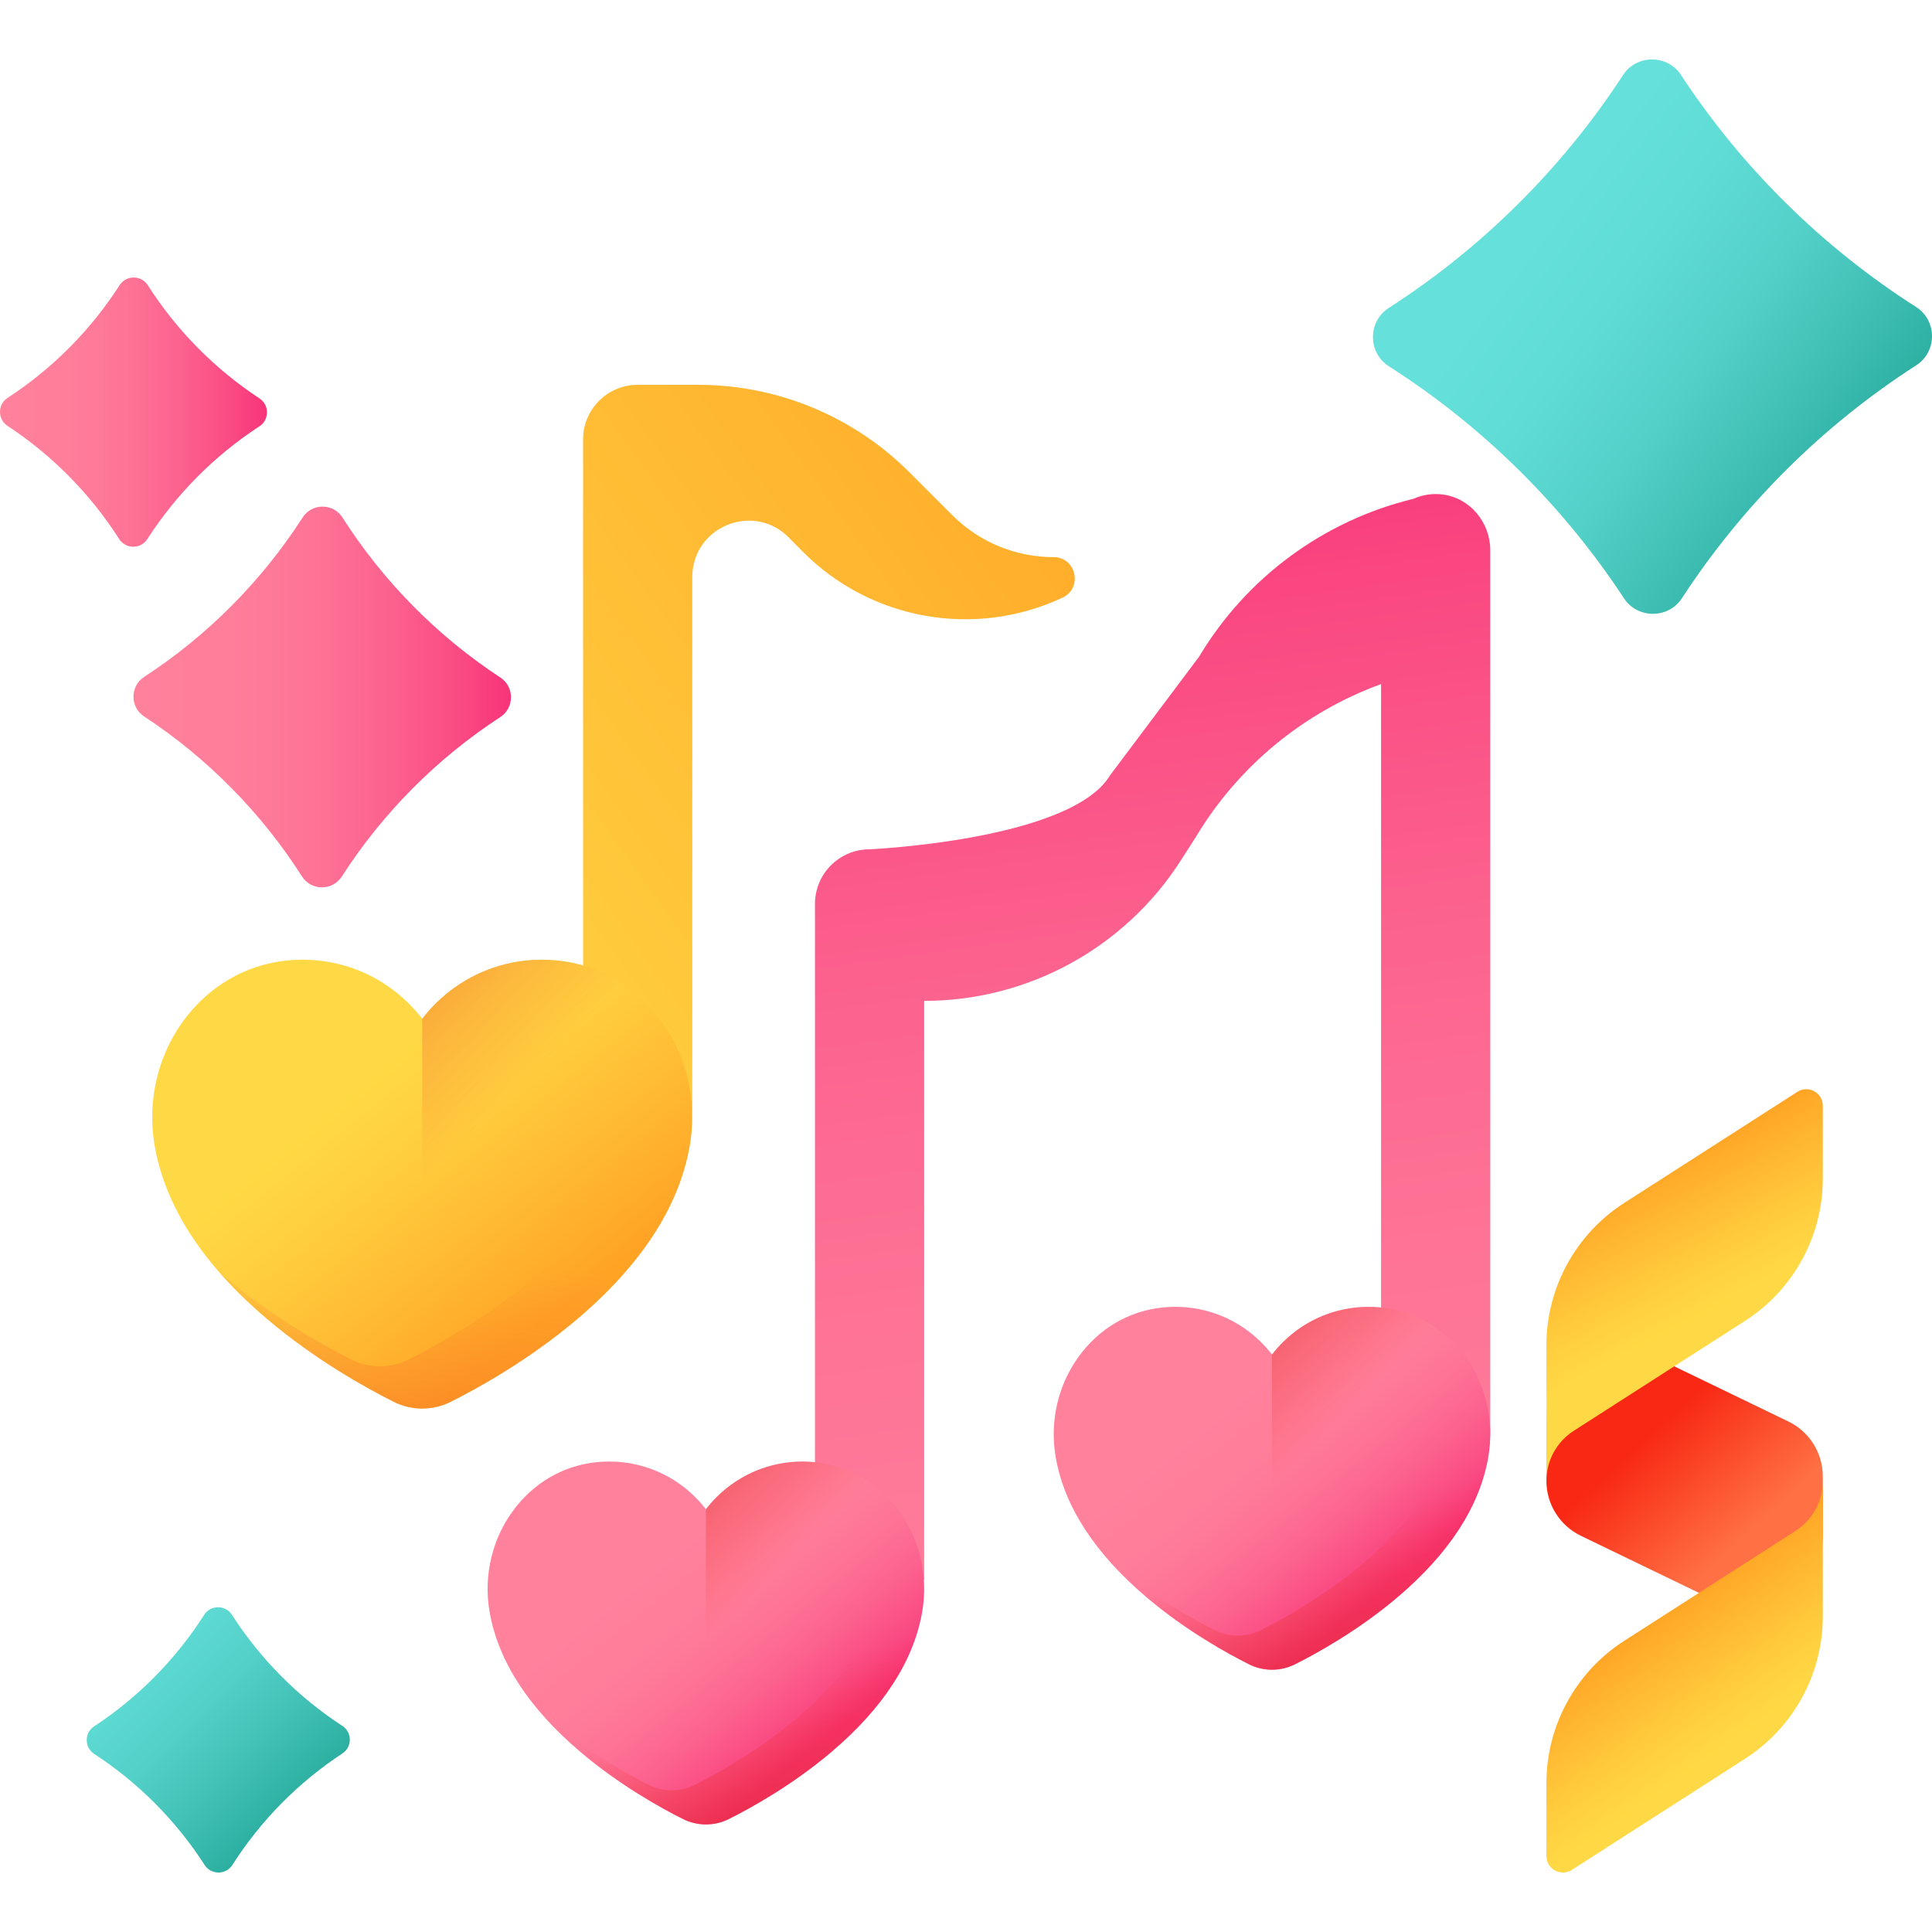
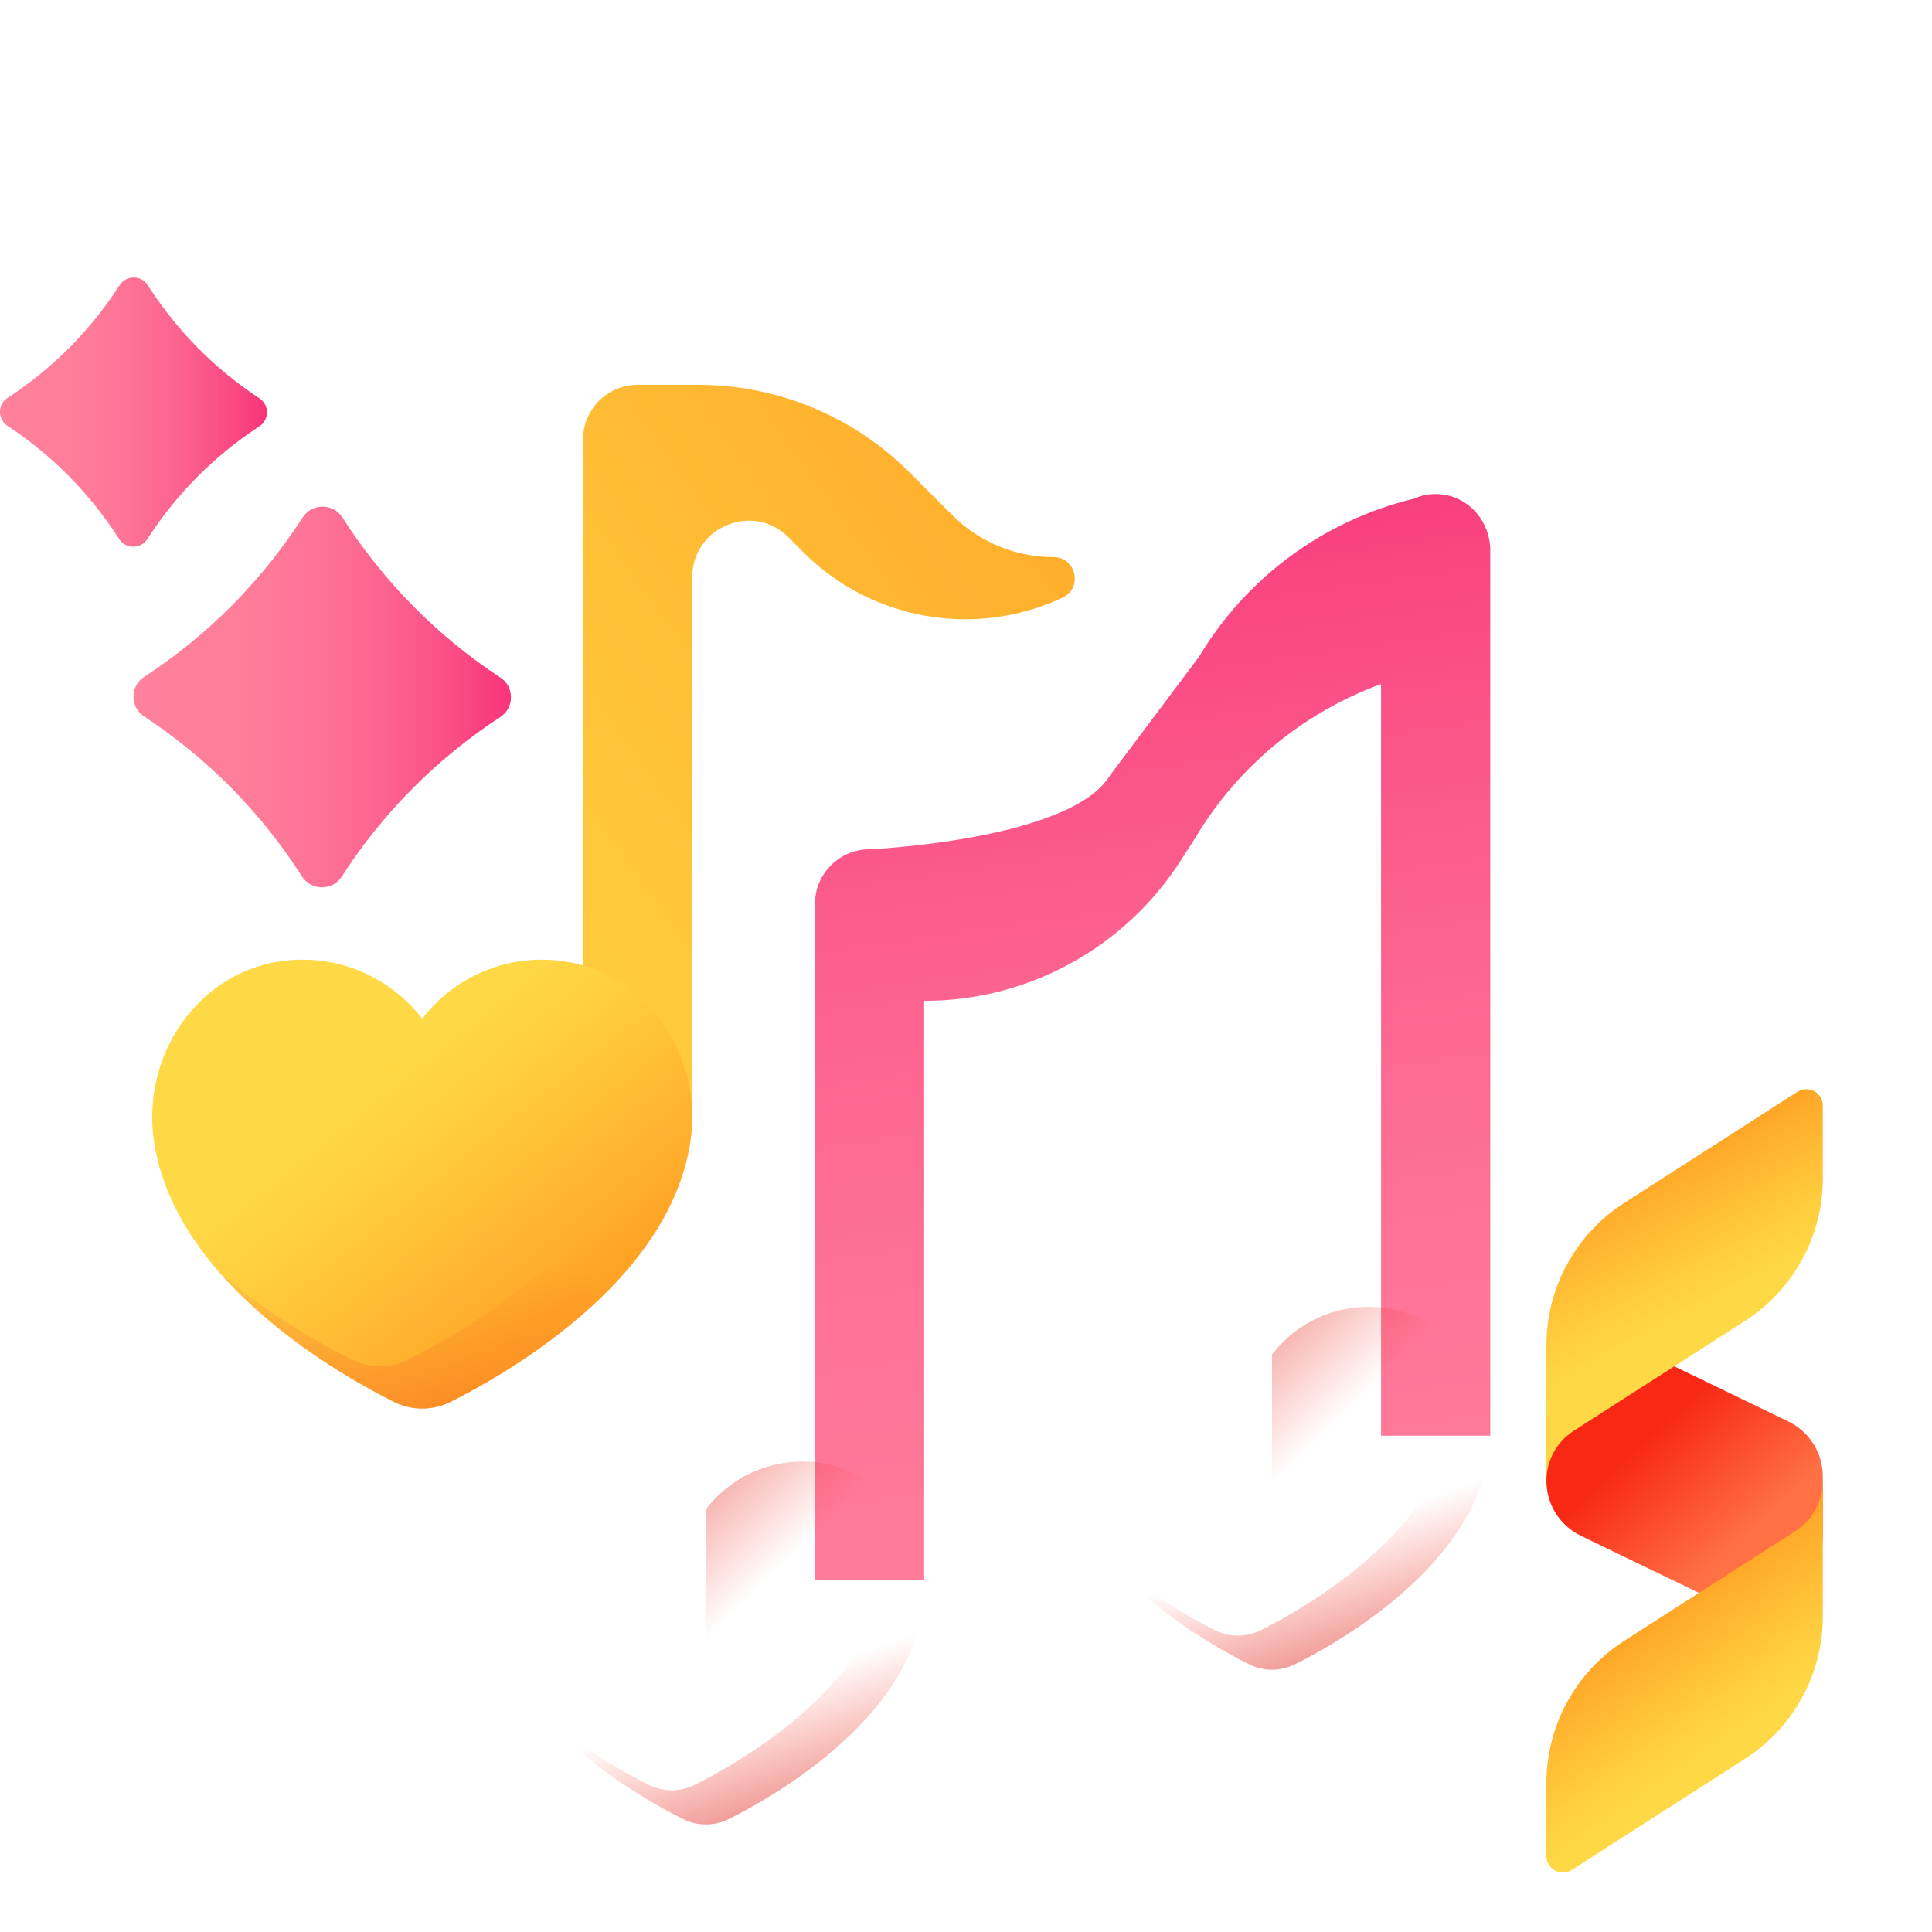
<svg xmlns="http://www.w3.org/2000/svg" xmlns:xlink="http://www.w3.org/1999/xlink" id="Capa_1" enable-background="new 0 0 510 510" height="512" viewBox="0 0 510 510" width="512">
  <linearGradient id="lg1">
    <stop offset="0" stop-color="#ff819c" />
    <stop offset=".259" stop-color="#ff7e9a" />
    <stop offset=".476" stop-color="#fe7396" />
    <stop offset=".676" stop-color="#fc628e" />
    <stop offset=".867" stop-color="#fa4a83" />
    <stop offset="1" stop-color="#f83479" />
  </linearGradient>
  <linearGradient id="SVGID_1_" gradientUnits="userSpaceOnUse" x1="340.712" x2="280.894" xlink:href="#lg1" y1="538.692" y2="115.183" />
  <linearGradient id="SVGID_2_" gradientUnits="userSpaceOnUse" x1="176.835" x2="217.117" xlink:href="#lg1" y1="409.068" y2="459.363" />
  <linearGradient id="lg2">
    <stop offset="0" stop-color="#f82814" stop-opacity="0" />
    <stop offset="1" stop-color="#c0272d" />
  </linearGradient>
  <linearGradient id="SVGID_3_" gradientUnits="userSpaceOnUse" x1="197.938" x2="219.851" xlink:href="#lg2" y1="446.209" y2="510.313" />
  <linearGradient id="SVGID_4_" gradientUnits="userSpaceOnUse" x1="195.869" x2="142.849" xlink:href="#lg2" y1="423.715" y2="369.655" />
  <linearGradient id="SVGID_5_" gradientUnits="userSpaceOnUse" x1="326.269" x2="366.551" xlink:href="#lg1" y1="368.229" y2="418.524" />
  <linearGradient id="SVGID_6_" gradientUnits="userSpaceOnUse" x1="347.372" x2="369.285" xlink:href="#lg2" y1="405.371" y2="469.474" />
  <linearGradient id="SVGID_7_" gradientUnits="userSpaceOnUse" x1="345.303" x2="292.283" xlink:href="#lg2" y1="382.876" y2="328.816" />
  <linearGradient id="lg3">
    <stop offset="0" stop-color="#ffd945" />
    <stop offset=".304" stop-color="#ffcd3e" />
    <stop offset=".856" stop-color="#ffad2b" />
    <stop offset="1" stop-color="#ffa325" />
  </linearGradient>
  <linearGradient id="SVGID_8_" gradientUnits="userSpaceOnUse" x1="41.01" x2="313.38" xlink:href="#lg3" y1="292.222" y2="96.817" />
  <linearGradient id="SVGID_9_" gradientUnits="userSpaceOnUse" x1="99.694" x2="149.522" xlink:href="#lg3" y1="282.1" y2="344.316" />
  <linearGradient id="lg4">
    <stop offset="0" stop-color="#f35227" stop-opacity="0" />
    <stop offset="1" stop-color="#f35227" />
  </linearGradient>
  <linearGradient id="SVGID_10_" gradientUnits="userSpaceOnUse" x1="118.333" x2="97.245" xlink:href="#lg4" y1="330.275" y2="485.663" />
  <linearGradient id="SVGID_11_" gradientUnits="userSpaceOnUse" x1="123.239" x2="57.653" xlink:href="#lg4" y1="300.219" y2="233.347" />
  <linearGradient id="lg5">
    <stop offset="0" stop-color="#65e0db" />
    <stop offset=".199" stop-color="#60dcd6" />
    <stop offset=".428" stop-color="#53d0c8" />
    <stop offset=".671" stop-color="#3cbcb1" />
    <stop offset=".923" stop-color="#1ca191" />
    <stop offset="1" stop-color="#119786" />
  </linearGradient>
  <linearGradient id="SVGID_12_" gradientTransform="matrix(.002 1 1 -.002 -6173.697 -316.603)" gradientUnits="userSpaceOnUse" x1="393.45" x2="471.073" xlink:href="#lg5" y1="6577.277" y2="6680.775" />
  <linearGradient id="SVGID_13_" gradientTransform="matrix(1 0 0 -1 0 6894)" gradientUnits="userSpaceOnUse" x1="459.574" x2="434.605" y1="6487.518" y2="6514.639">
    <stop offset="0" stop-color="#ff7044" />
    <stop offset="1" stop-color="#f82814" />
  </linearGradient>
  <linearGradient id="SVGID_14_" gradientTransform="matrix(1 0 0 -1 0 6894)" gradientUnits="userSpaceOnUse" x1="448.558" x2="429.185" xlink:href="#lg3" y1="6545.946" y2="6582.107" />
  <linearGradient id="SVGID_15_" gradientTransform="matrix(1 0 0 -1 0 6894)" gradientUnits="userSpaceOnUse" x1="458.036" x2="434.79" xlink:href="#lg3" y1="6433.981" y2="6466.914" />
  <linearGradient id="SVGID_16_" gradientUnits="userSpaceOnUse" x1="22.998" x2="89.069" xlink:href="#lg5" y1="424.668" y2="490.739" />
  <linearGradient id="SVGID_17_" gradientUnits="userSpaceOnUse" x1="35.235" x2="134.886" xlink:href="#lg1" y1="183.985" y2="183.985" />
  <linearGradient id="SVGID_18_" gradientUnits="userSpaceOnUse" x1="0" x2="70.47" xlink:href="#lg1" y1="108.79" y2="108.79" />
  <g>
    <g>
      <g>
        <path d="m243.96 417.077v-152.872c27.385 0 52.888-13.933 67.683-36.977l3.971-6.184c11.257-18.842 28.61-33.057 48.952-40.468v198.417h28.829v-233.735c0-7.348-5.325-13.827-12.618-14.729-2.746-.34-5.35.115-7.646 1.136-23.64 5.728-44.07 20.709-56.606 41.692l-23.456 31.25c-10.284 17.213-63.523 19.586-63.523 19.586-7.961 0-14.415 6.454-14.415 14.415v178.469z" fill="url(#SVGID_1_)" />
        <g>
-           <path d="m186.341 481.608c-2.091 0-4.186-.495-6.058-1.432-5.657-2.831-16.704-8.902-27.124-17.751-13.556-11.512-21.591-23.869-23.882-36.728-1.779-9.989.761-20.186 6.97-27.977 5.751-7.215 13.899-11.431 22.945-11.872.532-.026 1.071-.039 1.601-.039 8.475 0 16.476 3.266 22.528 9.197 1.093 1.071 2.101 2.208 3.019 3.401.918-1.193 1.926-2.33 3.02-3.401 6.052-5.931 14.053-9.197 22.528-9.197.531 0 1.07.013 1.601.039 9.046.441 17.195 4.657 22.945 11.873 6.209 7.791 8.749 17.988 6.97 27.976-2.291 12.858-10.325 25.215-23.881 36.728-10.42 8.849-21.467 14.92-27.124 17.751-1.872.937-3.967 1.432-6.058 1.432z" fill="url(#SVGID_2_)" />
          <path d="m236.435 397.721c-2.156-2.705-4.648-4.988-7.398-6.809 5.021 7.456 6.968 16.698 5.352 25.769-2.291 12.858-10.325 25.215-23.881 36.728-10.42 8.849-21.467 14.92-27.124 17.751-1.872.937-3.967 1.432-6.058 1.432s-4.186-.495-6.058-1.432c-5.657-2.831-16.704-8.902-27.124-17.751-.446-.379-.886-.759-1.32-1.14 2.984 3.45 6.43 6.839 10.337 10.157 10.42 8.85 21.467 14.92 27.124 17.751 1.872.937 3.967 1.432 6.058 1.432s4.186-.495 6.058-1.432c5.657-2.831 16.704-8.902 27.124-17.751 13.556-11.512 21.591-23.87 23.881-36.728 1.778-9.99-.762-20.187-6.971-27.977z" fill="url(#SVGID_3_)" />
          <path d="m213.49 385.848c-.532-.026-1.071-.039-1.601-.039-8.475 0-16.476 3.266-22.528 9.197-1.093 1.071-2.101 2.208-3.019 3.401v83.202c2.091 0 4.186-.495 6.058-1.432 5.657-2.831 16.704-8.902 27.124-17.751 13.556-11.512 21.591-23.87 23.881-36.728 1.78-9.989-.761-20.186-6.97-27.976-5.751-7.217-13.899-11.433-22.945-11.874z" fill="url(#SVGID_4_)" />
        </g>
        <g>
-           <path d="m335.775 440.77c-2.091 0-4.186-.495-6.058-1.432-5.657-2.831-16.704-8.902-27.124-17.751-13.556-11.512-21.591-23.869-23.882-36.728-1.779-9.989.761-20.186 6.97-27.977 5.751-7.215 13.899-11.431 22.945-11.872.532-.026 1.071-.039 1.601-.039 8.475 0 16.476 3.266 22.528 9.197 1.093 1.071 2.101 2.208 3.019 3.401.918-1.193 1.926-2.33 3.02-3.401 6.052-5.931 14.053-9.197 22.528-9.197.531 0 1.07.013 1.601.039 9.046.441 17.194 4.657 22.945 11.873 6.209 7.791 8.749 17.988 6.97 27.976-2.291 12.858-10.325 25.215-23.881 36.728-10.42 8.849-21.467 14.92-27.124 17.751-1.872.936-3.967 1.432-6.058 1.432z" fill="url(#SVGID_5_)" />
          <path d="m385.869 356.882c-2.155-2.705-4.648-4.988-7.398-6.809 5.021 7.456 6.968 16.698 5.352 25.769-2.291 12.858-10.325 25.215-23.881 36.728-10.42 8.849-21.467 14.92-27.124 17.751-1.872.937-3.967 1.432-6.058 1.432s-4.186-.495-6.058-1.432c-5.657-2.831-16.704-8.902-27.124-17.751-.446-.379-.886-.759-1.32-1.14 2.984 3.45 6.43 6.839 10.337 10.157 10.42 8.85 21.467 14.92 27.124 17.751 1.872.937 3.967 1.432 6.058 1.432s4.186-.495 6.058-1.432c5.657-2.831 16.704-8.902 27.124-17.751 13.556-11.512 21.591-23.87 23.881-36.728 1.778-9.989-.762-20.186-6.971-27.977z" fill="url(#SVGID_6_)" />
          <path d="m362.924 345.009c-.532-.026-1.071-.039-1.601-.039-8.475 0-16.476 3.266-22.528 9.197-1.093 1.071-2.101 2.208-3.019 3.401v83.202c2.091 0 4.186-.495 6.058-1.432 5.657-2.831 16.704-8.902 27.124-17.751 13.556-11.512 21.591-23.87 23.881-36.728 1.78-9.989-.761-20.186-6.97-27.976-5.751-7.217-13.899-11.433-22.945-11.874z" fill="url(#SVGID_7_)" />
        </g>
      </g>
      <g>
        <path d="m278.091 147.065c-10.012 0-19.613-3.977-26.692-11.056l-11.336-11.336c-14.785-14.785-34.837-23.09-55.745-23.09h-15.985c-7.961 0-14.415 6.454-14.415 14.415v177.161h28.829v-140.81c0-13.295 16.107-19.916 25.457-10.465l3.593 3.632c17.999 18.192 45.494 23.098 68.673 12.254 5.442-2.546 3.627-10.705-2.379-10.705z" fill="url(#SVGID_8_)" />
        <g>
          <path d="m111.452 371.833c-2.587 0-5.179-.613-7.494-1.771-6.997-3.502-20.662-11.011-33.552-21.958-16.769-14.241-26.708-29.526-29.541-45.432-2.201-12.356.942-24.97 8.622-34.607 7.113-8.925 17.193-14.141 28.383-14.686.658-.032 1.325-.048 1.981-.048 10.484 0 20.38 4.04 27.867 11.377 1.352 1.325 2.599 2.731 3.735 4.207 1.136-1.476 2.383-2.882 3.735-4.208 7.486-7.336 17.383-11.376 27.867-11.376.656 0 1.323.016 1.981.048 11.19.545 21.27 5.761 28.383 14.687 7.681 9.637 10.823 22.251 8.621 34.607-2.833 15.906-12.773 31.191-29.541 45.432-12.89 10.947-26.554 18.456-33.552 21.958-2.316 1.158-4.908 1.77-7.495 1.77z" fill="url(#SVGID_9_)" />
          <path d="m173.418 268.064c-2.666-3.346-5.75-6.17-9.152-8.422 6.211 9.223 8.619 20.656 6.62 31.876-2.833 15.906-12.773 31.191-29.541 45.432-12.89 10.947-26.554 18.456-33.552 21.958-2.315 1.159-4.907 1.771-7.494 1.771s-5.179-.613-7.494-1.771c-6.997-3.502-20.662-11.011-33.552-21.958-.552-.469-1.096-.939-1.633-1.41 3.692 4.268 7.954 8.459 12.787 12.564 12.89 10.947 26.555 18.456 33.552 21.958 2.316 1.159 4.907 1.771 7.494 1.771s5.179-.612 7.494-1.771c6.998-3.502 20.663-11.012 33.552-21.958 16.769-14.241 26.708-29.527 29.541-45.432 2.201-12.357-.941-24.971-8.622-34.608z" fill="url(#SVGID_10_)" />
-           <path d="m145.035 253.378c-.658-.032-1.325-.048-1.981-.048-10.484 0-20.381 4.04-27.867 11.376-1.352 1.325-2.599 2.731-3.735 4.207v102.92c2.587 0 5.179-.612 7.494-1.771 6.998-3.502 20.663-11.012 33.552-21.958 16.769-14.241 26.708-29.527 29.541-45.432 2.202-12.356-.941-24.97-8.621-34.607-7.113-8.926-17.193-14.142-28.383-14.687z" fill="url(#SVGID_11_)" />
        </g>
      </g>
    </g>
-     <path d="m443.979 157.926c16.035-24.605 37.155-45.6 61.863-61.499 5.556-3.575 5.541-11.827-.028-15.381-24.766-15.808-45.962-36.725-62.086-61.272-3.579-5.448-11.717-5.434-15.276.028-16.035 24.606-37.155 45.599-61.863 61.497-5.556 3.575-5.541 11.826.028 15.381 24.766 15.809 45.962 36.726 62.086 61.273 3.579 5.449 11.717 5.434 15.276-.027z" fill="url(#SVGID_12_)" />
    <g>
-       <path d="m472.089 375.241-35.911-17.358c-12.94-6.255-27.967 3.172-27.967 17.544v15.485c0 6.174 3.532 11.805 9.091 14.492l35.911 17.358c12.94 6.255 27.967-3.172 27.967-17.544v-15.485c0-6.175-3.532-11.805-9.091-14.492z" fill="url(#SVGID_13_)" />
+       <path d="m472.089 375.241-35.911-17.358c-12.94-6.255-27.967 3.172-27.967 17.544v15.485c0 6.174 3.532 11.805 9.091 14.492l35.911 17.358c12.94 6.255 27.967-3.172 27.967-17.544v-15.485c0-6.175-3.532-11.805-9.091-14.492" fill="url(#SVGID_13_)" />
      <path d="m474.459 288.219-45.693 29.319c-12.809 8.219-20.555 22.392-20.555 37.611v35.764c0-5.35 2.723-10.333 7.226-13.222l45.188-28.995c12.809-8.219 20.555-22.392 20.555-37.611v-19.192c0-3.452-3.816-5.538-6.721-3.674z" fill="url(#SVGID_14_)" />
      <path d="m414.933 493.605 45.693-29.319c12.809-8.219 20.555-22.392 20.555-37.611v-35.764c0 5.35-2.723 10.333-7.226 13.222l-45.188 28.995c-12.809 8.219-20.555 22.392-20.555 37.611v19.192c0 3.452 3.816 5.538 6.721 3.674z" fill="url(#SVGID_15_)" />
    </g>
-     <path d="m90.392 455.605c-11.676-7.609-21.639-17.632-29.184-29.356-1.697-2.637-5.612-2.629-7.299.013-7.502 11.752-17.427 21.811-29.076 29.462-2.586 1.698-2.579 5.56.013 7.249 11.676 7.609 21.639 17.632 29.183 29.356 1.696 2.637 5.612 2.629 7.299-.013 7.502-11.752 17.428-21.811 29.076-29.462 2.587-1.698 2.58-5.56-.012-7.249z" fill="url(#SVGID_16_)" />
    <g>
      <path d="m132.09 189.272c-16.756 10.919-31.053 25.302-41.88 42.128-2.435 3.784-8.054 3.773-10.474-.019-10.765-16.865-25.009-31.299-41.725-42.28-3.71-2.437-3.7-7.979.019-10.403 16.756-10.919 31.052-25.302 41.879-42.127 2.435-3.784 8.054-3.773 10.474.019 10.766 16.865 25.01 31.299 41.726 42.28 3.711 2.436 3.701 7.978-.019 10.402z" fill="url(#SVGID_17_)" />
      <path d="m68.493 112.529c-11.849 7.722-21.959 17.893-29.616 29.791-1.722 2.676-5.695 2.668-7.407-.014-7.613-11.926-17.685-22.134-29.507-29.899-2.624-1.724-2.617-5.643.013-7.357 11.85-7.72 21.96-17.891 29.616-29.79 1.722-2.676 5.695-2.668 7.407.013 7.613 11.926 17.686 22.134 29.507 29.899 2.624 1.724 2.617 5.643-.013 7.357z" fill="url(#SVGID_18_)" />
    </g>
  </g>
</svg>